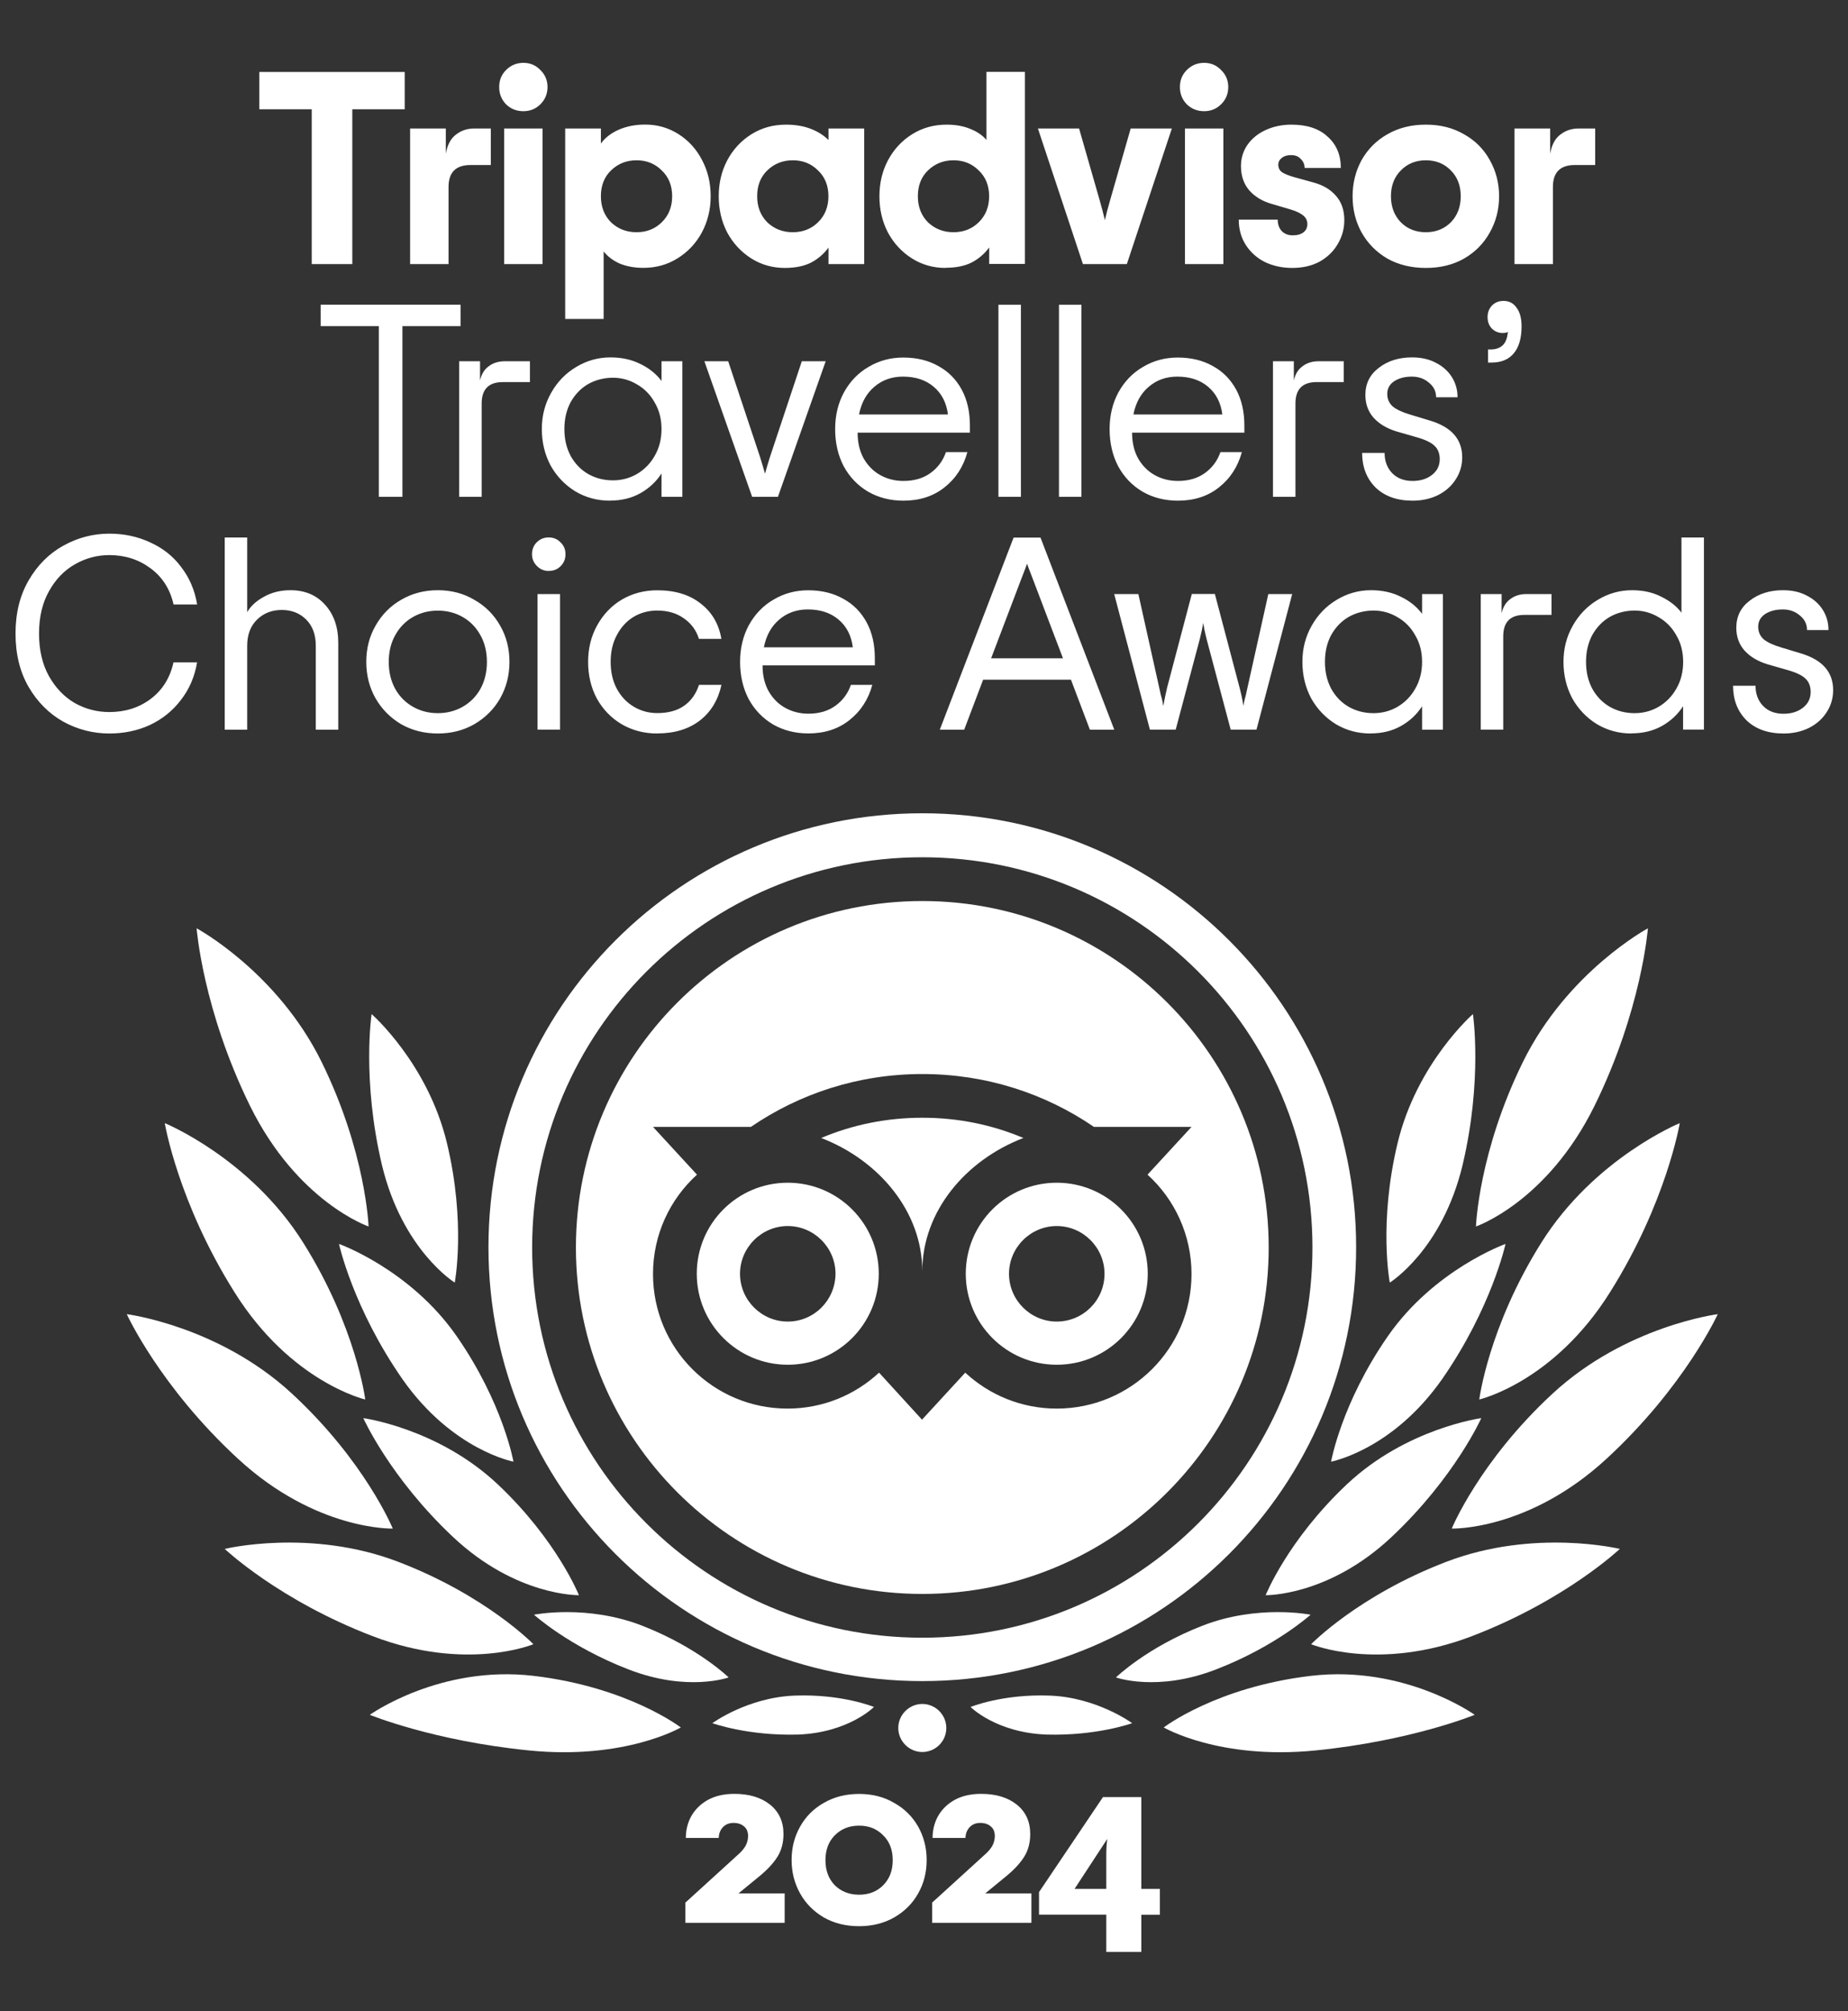
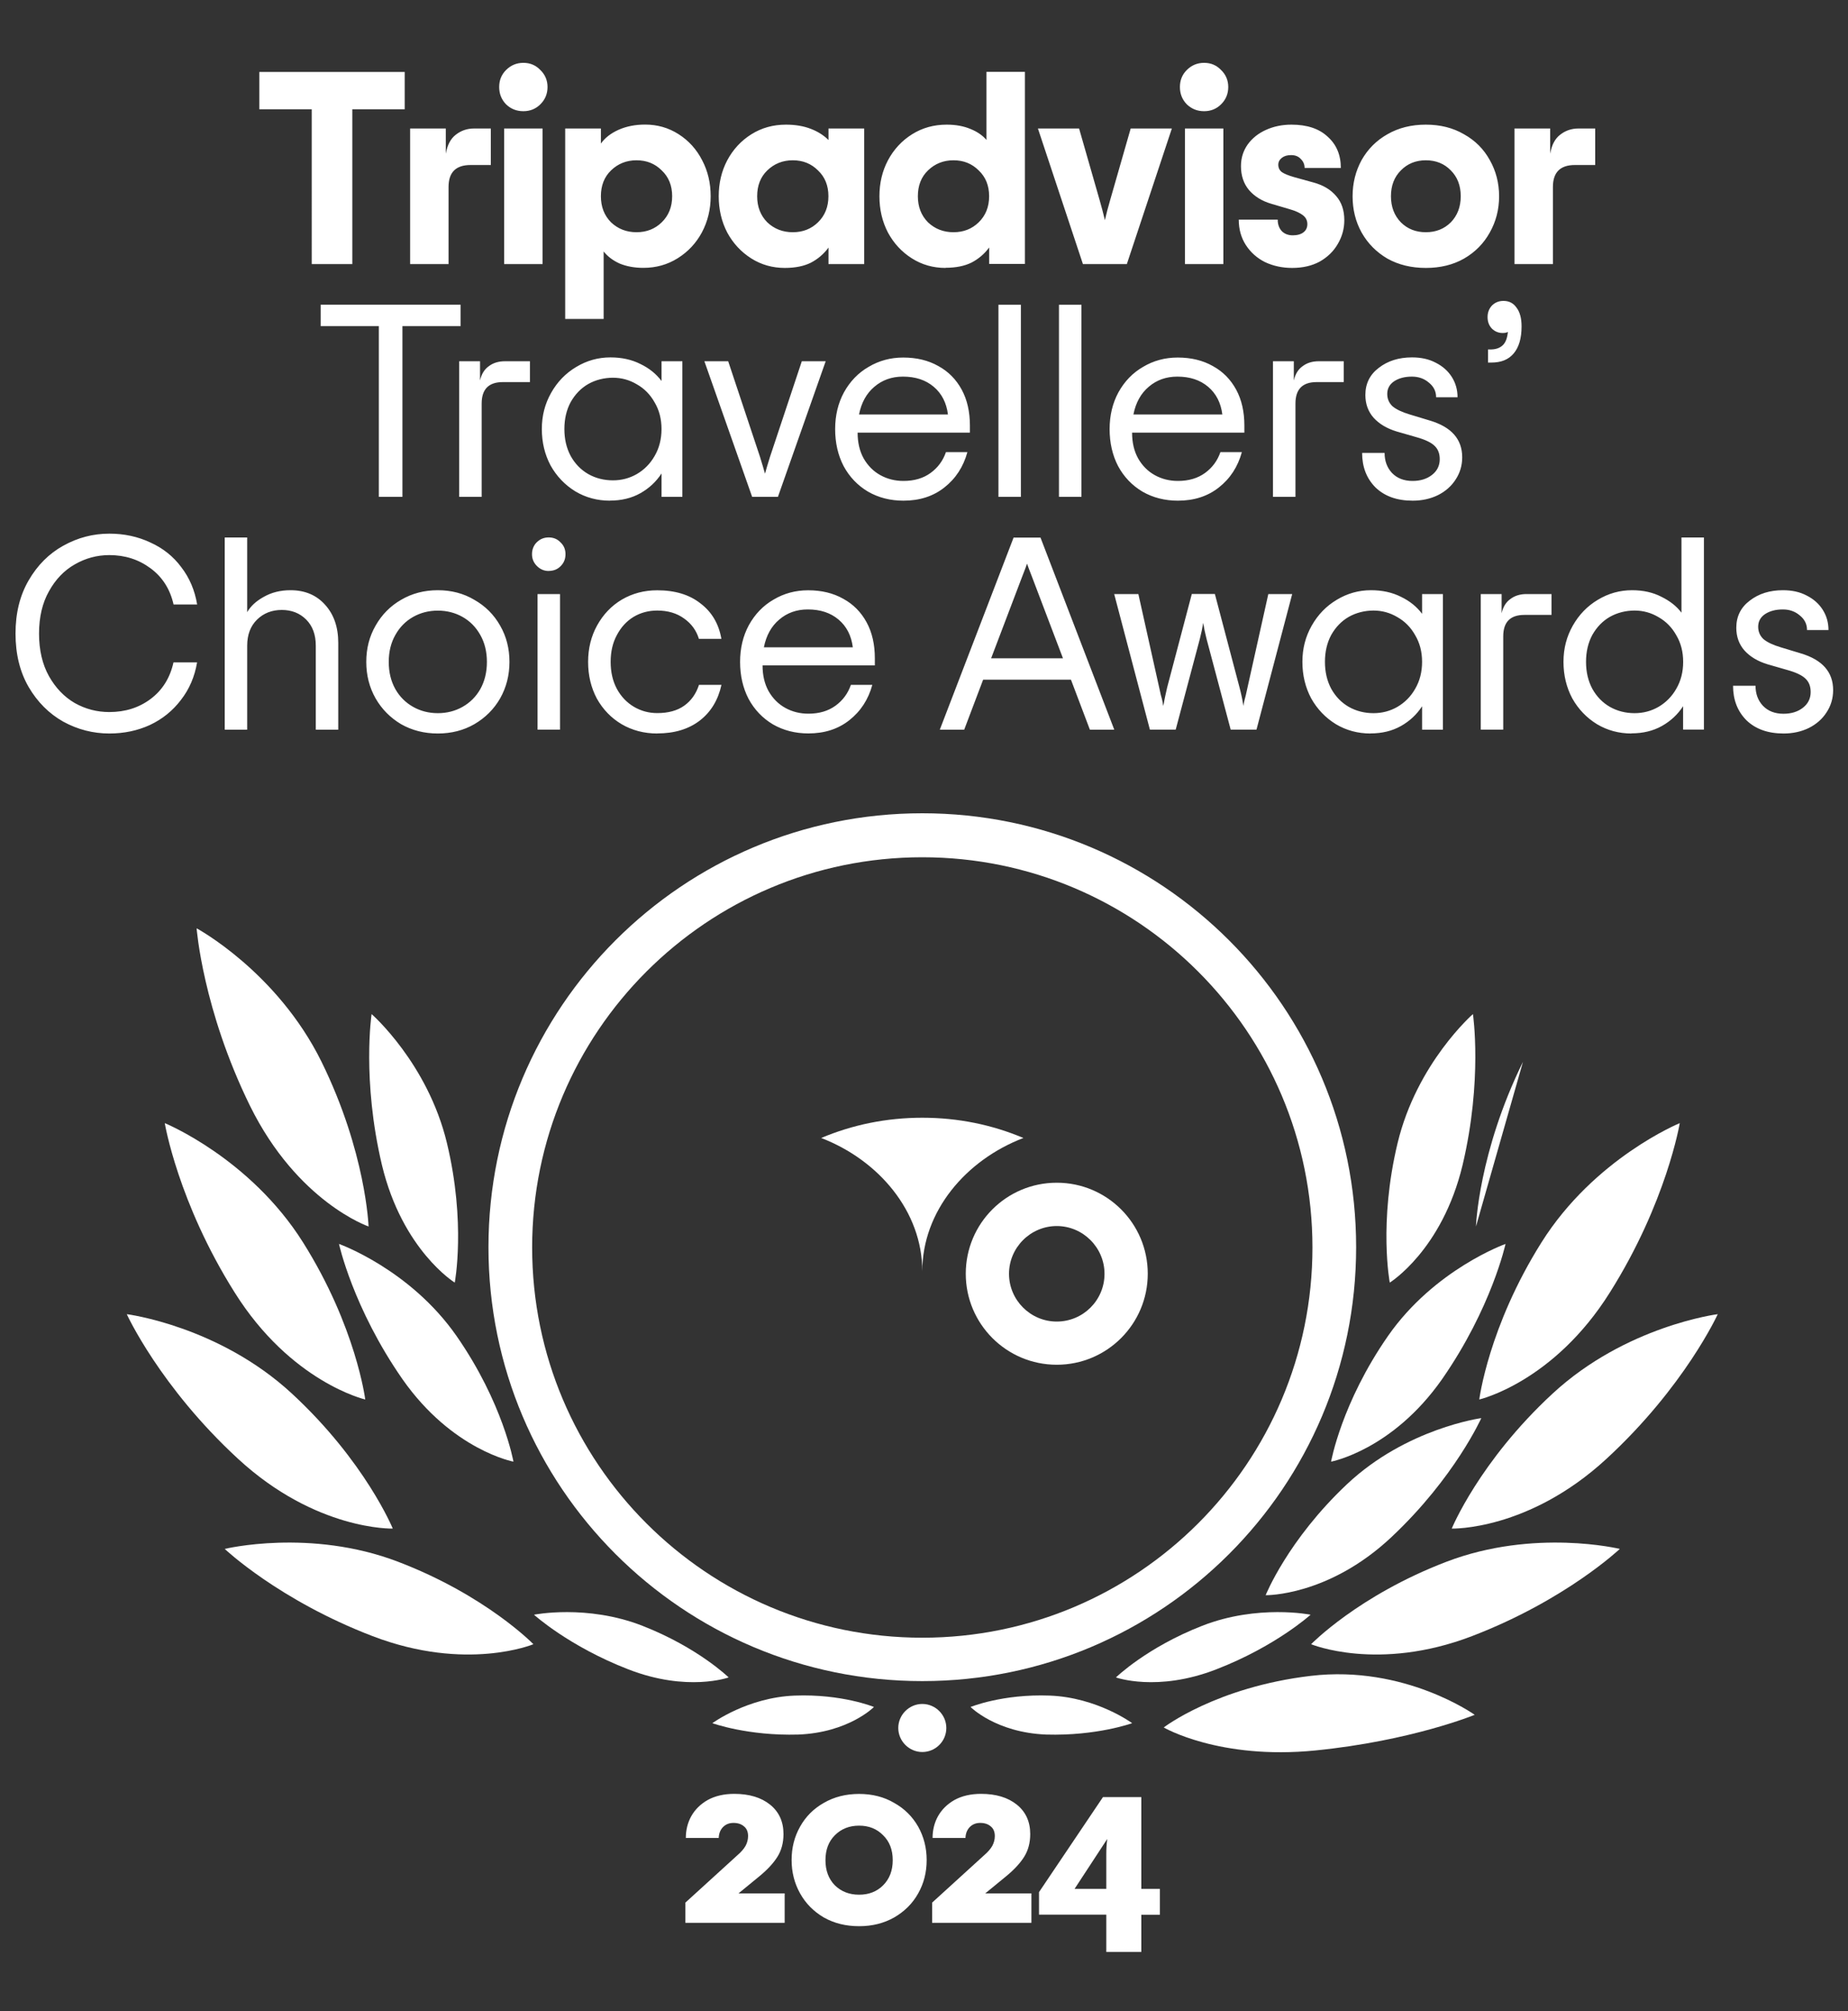
<svg xmlns="http://www.w3.org/2000/svg" id="Layer_1" viewBox="0 0 250 272">
  <rect x="0" y="0" width="250" height="272" fill="#333333" stroke="none" />
  <defs>
    <style>.cls-1{fill:#fff;stroke-width:0px;}</style>
  </defs>
  <path class="cls-1" d="M54.75,14.78h-7.09v20.94h-5.49V14.78h-7.09v-5.05h19.67v5.05ZM66.4,17.38v4.94h-2.75c-1.98,0-2.97.99-2.97,2.97v10.43h-5.2v-18.34h4.83v3.41c.2-1.16.64-2.02,1.34-2.56.72-.57,1.55-.85,2.49-.85h2.26ZM70.8,15.04c-.92,0-1.7-.31-2.34-.93-.62-.64-.93-1.42-.93-2.34s.31-1.68.93-2.3c.64-.64,1.42-.97,2.34-.97s1.68.32,2.3.97c.64.62.97,1.39.97,2.3s-.32,1.7-.97,2.34c-.62.62-1.39.93-2.3.93ZM68.2,17.38h5.2v18.34h-5.2v-18.34ZM76.46,17.38h4.83v2.04c.54-.77,1.34-1.39,2.38-1.86,1.06-.47,2.26-.71,3.6-.71,1.66,0,3.17.43,4.53,1.3,1.36.87,2.43,2.04,3.19,3.53.77,1.46,1.15,3.08,1.15,4.86s-.4,3.41-1.19,4.9c-.79,1.46-1.88,2.62-3.27,3.49-1.39.87-2.93,1.3-4.64,1.3-1.21,0-2.29-.2-3.23-.59-.92-.42-1.63-.97-2.15-1.63v9.13h-5.2v-25.76ZM86.11,31.41c1.36,0,2.5-.45,3.41-1.34.94-.92,1.41-2.09,1.41-3.53s-.47-2.6-1.41-3.49c-.92-.92-2.05-1.37-3.41-1.37s-2.51.46-3.45,1.37c-.92.89-1.37,2.05-1.37,3.49s.46,2.61,1.37,3.53c.94.89,2.09,1.34,3.45,1.34ZM106.18,36.24c-1.68,0-3.2-.43-4.57-1.3-1.36-.87-2.44-2.03-3.23-3.49-.77-1.48-1.15-3.12-1.15-4.9s.38-3.4,1.15-4.86c.79-1.48,1.88-2.66,3.27-3.53,1.39-.87,2.94-1.3,4.68-1.3,1.26,0,2.38.19,3.34.56.97.37,1.77.88,2.41,1.52v-1.56h4.83v18.34h-4.83v-2.23c-.64.87-1.44,1.55-2.38,2.04-.94.47-2.12.71-3.53.71ZM107.25,31.41c1.36,0,2.5-.45,3.41-1.34.94-.92,1.41-2.09,1.41-3.53s-.47-2.6-1.41-3.49c-.92-.92-2.05-1.37-3.41-1.37s-2.51.46-3.45,1.37c-.92.89-1.37,2.05-1.37,3.49s.46,2.61,1.37,3.53c.94.89,2.09,1.34,3.45,1.34ZM127.92,36.24c-1.68,0-3.2-.43-4.57-1.3s-2.44-2.03-3.23-3.49c-.77-1.48-1.15-3.12-1.15-4.9s.38-3.4,1.15-4.86c.79-1.48,1.88-2.66,3.27-3.53,1.39-.87,2.94-1.3,4.68-1.3,1.24,0,2.31.2,3.23.59.92.37,1.63.87,2.15,1.48v-9.21h5.2v25.98h-4.83v-2.23c-.64.87-1.44,1.55-2.38,2.04-.94.47-2.12.71-3.53.71ZM128.99,31.41c1.36,0,2.5-.45,3.41-1.34.94-.92,1.41-2.09,1.41-3.53s-.47-2.6-1.41-3.49c-.92-.92-2.05-1.37-3.41-1.37s-2.51.46-3.45,1.37c-.92.89-1.37,2.05-1.37,3.49s.46,2.61,1.37,3.53c.94.89,2.09,1.34,3.45,1.34ZM140.41,17.38h5.57l2.78,9.69c.27.94.51,1.84.71,2.71.2-.87.43-1.77.71-2.71l2.78-9.69h5.57l-6.09,18.34h-5.94l-6.09-18.34ZM162.89,15.04c-.92,0-1.69-.31-2.34-.93-.62-.64-.93-1.42-.93-2.34s.31-1.68.93-2.3c.64-.64,1.42-.97,2.34-.97s1.68.32,2.3.97c.64.62.97,1.39.97,2.3s-.32,1.7-.97,2.34c-.62.62-1.39.93-2.3.93ZM160.3,17.38h5.2v18.34h-5.2v-18.34ZM174.82,36.24c-1.34,0-2.56-.26-3.67-.78-1.09-.54-1.95-1.31-2.6-2.3-.64-.99-.97-2.14-.97-3.45h5.27c0,.64.19,1.16.56,1.56.37.37.87.56,1.48.56s1.1-.14,1.45-.41c.35-.27.52-.64.52-1.11,0-.49-.2-.89-.59-1.19-.4-.32-1.03-.61-1.89-.85l-2.41-.71c-1.26-.37-2.26-.99-3.01-1.86-.72-.87-1.08-1.94-1.08-3.23,0-1.09.3-2.05.89-2.9.62-.87,1.45-1.53,2.49-2,1.04-.47,2.19-.71,3.45-.71,2.1,0,3.74.54,4.9,1.63,1.19,1.06,1.78,2.47,1.78,4.23h-4.9c0-.47-.17-.88-.52-1.22-.32-.35-.75-.52-1.3-.52s-.94.12-1.26.37c-.32.25-.48.56-.48.93,0,.42.16.75.48,1,.32.22.87.45,1.63.67l2.67.74c1.29.35,2.3.95,3.04,1.82.74.84,1.11,1.93,1.11,3.27,0,1.16-.3,2.24-.89,3.23-.57.99-1.39,1.78-2.45,2.38-1.06.57-2.3.85-3.71.85ZM192.89,36.24c-1.96,0-3.69-.42-5.2-1.26-1.48-.87-2.65-2.04-3.49-3.53-.82-1.48-1.22-3.12-1.22-4.9s.41-3.41,1.22-4.9c.84-1.48,2-2.65,3.49-3.49,1.51-.87,3.24-1.3,5.2-1.3s3.67.43,5.16,1.3c1.51.84,2.67,2,3.49,3.49.84,1.48,1.26,3.12,1.26,4.9s-.42,3.41-1.26,4.9c-.82,1.48-1.98,2.66-3.49,3.53-1.48.84-3.2,1.26-5.16,1.26ZM192.89,31.41c1.36,0,2.49-.45,3.38-1.34.89-.92,1.34-2.09,1.34-3.53s-.45-2.6-1.34-3.49c-.89-.92-2.02-1.37-3.38-1.37s-2.49.46-3.38,1.37c-.89.89-1.34,2.05-1.34,3.49s.45,2.61,1.34,3.53c.89.89,2.02,1.34,3.38,1.34ZM215.8,17.38v4.94h-2.75c-1.98,0-2.97.99-2.97,2.97v10.43h-5.2v-18.34h4.83v3.41c.2-1.16.64-2.02,1.34-2.56.72-.57,1.55-.85,2.49-.85h2.26ZM62.31,44.11h-7.87v23.09h-3.19v-23.09h-7.87v-2.9h18.93v2.9ZM71.69,48.86v2.82h-3.67c-1.91,0-2.86.97-2.86,2.9v12.62h-3.04v-18.34h2.82v2.6c.2-.87.59-1.51,1.19-1.93.59-.45,1.32-.67,2.19-.67h3.38ZM82.51,67.72c-1.71,0-3.27-.42-4.68-1.26-1.41-.87-2.52-2.03-3.34-3.49-.79-1.48-1.19-3.13-1.19-4.94s.42-3.41,1.26-4.9,1.97-2.65,3.38-3.49c1.44-.87,2.98-1.3,4.64-1.3,1.53,0,2.88.3,4.05.89,1.19.57,2.14,1.34,2.86,2.3v-2.67h2.82v18.34h-2.82v-3.16c-.72,1.11-1.67,2-2.86,2.67-1.19.67-2.56,1-4.12,1ZM82.92,64.97c1.16,0,2.24-.28,3.23-.85,1.01-.59,1.82-1.41,2.41-2.45.62-1.06.93-2.28.93-3.64s-.31-2.56-.93-3.6c-.59-1.06-1.4-1.88-2.41-2.45-.99-.59-2.07-.89-3.23-.89s-2.33.28-3.34.85c-.99.57-1.78,1.39-2.38,2.45-.57,1.06-.85,2.28-.85,3.64s.28,2.57.85,3.64c.59,1.06,1.39,1.88,2.38,2.45,1.01.57,2.13.85,3.34.85ZM95.28,48.86h3.23l4.31,12.95c.32,1.04.54,1.79.67,2.26.12-.47.35-1.22.67-2.26l4.31-12.95h3.23l-6.46,18.34h-3.49l-6.46-18.34ZM131.2,58.52h-15.18c0,1.34.27,2.5.82,3.49.57.99,1.32,1.74,2.26,2.26.94.52,1.98.78,3.12.78,1.46,0,2.69-.36,3.67-1.08.99-.72,1.68-1.66,2.08-2.82h2.9c-.54,1.98-1.58,3.58-3.12,4.79-1.51,1.19-3.35,1.78-5.53,1.78-1.78,0-3.38-.41-4.79-1.22-1.41-.84-2.51-1.99-3.3-3.45-.77-1.48-1.15-3.16-1.15-5.01s.4-3.51,1.19-4.97c.82-1.48,1.93-2.64,3.34-3.45,1.41-.84,2.97-1.26,4.68-1.26,1.81,0,3.39.38,4.75,1.15,1.36.74,2.41,1.81,3.16,3.19s1.11,3.01,1.11,4.86v.97ZM122.15,50.94c-1.51,0-2.8.46-3.86,1.37-1.06.89-1.76,2.14-2.08,3.75h12.03c-.2-1.58-.84-2.83-1.93-3.75-1.09-.92-2.47-1.37-4.16-1.37ZM135.07,41.22h3.04v25.98h-3.04v-25.98ZM143.26,41.22h3.04v25.98h-3.04v-25.98ZM168.33,58.52h-15.18c0,1.34.27,2.5.82,3.49.57.99,1.32,1.74,2.26,2.26.94.52,1.98.78,3.12.78,1.46,0,2.68-.36,3.67-1.08.99-.72,1.68-1.66,2.08-2.82h2.9c-.54,1.98-1.58,3.58-3.12,4.79-1.51,1.19-3.35,1.78-5.53,1.78-1.78,0-3.38-.41-4.79-1.22-1.41-.84-2.51-1.99-3.3-3.45-.77-1.48-1.15-3.16-1.15-5.01s.4-3.51,1.19-4.97c.82-1.48,1.93-2.64,3.34-3.45,1.41-.84,2.97-1.26,4.68-1.26,1.81,0,3.39.38,4.75,1.15,1.36.74,2.41,1.81,3.16,3.19s1.11,3.01,1.11,4.86v.97ZM159.27,50.94c-1.51,0-2.8.46-3.86,1.37-1.06.89-1.76,2.14-2.08,3.75h12.03c-.2-1.58-.84-2.83-1.93-3.75-1.09-.92-2.47-1.37-4.16-1.37ZM181.78,48.86v2.82h-3.67c-1.91,0-2.86.97-2.86,2.9v12.62h-3.04v-18.34h2.82v2.6c.2-.87.59-1.51,1.19-1.93.59-.45,1.32-.67,2.19-.67h3.38ZM191.1,67.72c-2.1,0-3.77-.59-5.01-1.78-1.21-1.21-1.82-2.77-1.82-4.68h3.04c0,1.09.33,1.99,1,2.71.69.72,1.62,1.08,2.78,1.08,1.06,0,1.94-.27,2.64-.82.69-.54,1.04-1.25,1.04-2.12,0-.77-.23-1.37-.71-1.82-.47-.45-1.27-.83-2.41-1.15l-2.71-.78c-1.31-.4-2.35-1.01-3.12-1.86-.74-.84-1.11-1.87-1.11-3.08,0-1.53.61-2.76,1.82-3.67,1.21-.94,2.71-1.41,4.49-1.41,1.21,0,2.28.23,3.19.71.94.47,1.67,1.11,2.19,1.93s.78,1.73.78,2.75h-2.9c0-.79-.32-1.45-.97-1.97-.62-.54-1.39-.82-2.3-.82-.97,0-1.77.21-2.41.63-.62.42-.93.99-.93,1.71,0,.67.24,1.22.71,1.67.5.42,1.27.79,2.34,1.11l2.71.82c2.92.87,4.38,2.52,4.38,4.97,0,1.11-.3,2.12-.89,3.01-.57.89-1.37,1.6-2.41,2.12-1.01.49-2.15.74-3.41.74ZM201.31,47.27h.3c.72,0,1.27-.19,1.67-.56.4-.37.63-.98.71-1.82-.15.1-.38.15-.71.15-.57,0-1.05-.2-1.45-.59-.4-.42-.59-.94-.59-1.56s.2-1.14.59-1.56c.42-.42.94-.63,1.56-.63.77,0,1.36.31,1.78.93.45.59.67,1.44.67,2.52,0,1.61-.36,2.83-1.08,3.67-.69.82-1.69,1.22-3.01,1.22h-.45v-1.78ZM14.8,99.21c-2.2,0-4.28-.53-6.24-1.6-1.93-1.09-3.49-2.65-4.68-4.68-1.19-2.05-1.78-4.47-1.78-7.24s.59-5.15,1.78-7.2c1.19-2.05,2.75-3.61,4.68-4.68,1.96-1.09,4.03-1.63,6.24-1.63,2,0,3.85.4,5.53,1.19,1.71.77,3.11,1.88,4.19,3.34,1.11,1.44,1.83,3.12,2.15,5.05h-3.19c-.47-2.08-1.51-3.71-3.12-4.9-1.61-1.19-3.46-1.78-5.57-1.78-1.66,0-3.22.42-4.68,1.26-1.44.82-2.6,2.03-3.49,3.64-.89,1.58-1.34,3.49-1.34,5.72s.45,4.15,1.34,5.75c.89,1.58,2.05,2.8,3.49,3.64,1.46.82,3.02,1.22,4.68,1.22,2.15,0,4.02-.59,5.6-1.78,1.58-1.19,2.61-2.83,3.08-4.94h3.19c-.32,1.93-1.05,3.63-2.19,5.09-1.11,1.46-2.51,2.59-4.19,3.38-1.68.77-3.51,1.15-5.49,1.15ZM30.4,72.7h3.04v10.1c.47-.82,1.22-1.51,2.26-2.08,1.04-.59,2.24-.89,3.6-.89,1.95,0,3.51.66,4.68,1.97,1.19,1.31,1.78,3.03,1.78,5.16v11.73h-3.04v-11.36c0-1.48-.43-2.66-1.3-3.53-.87-.87-1.97-1.3-3.3-1.3s-2.45.43-3.34,1.3c-.89.87-1.34,2.04-1.34,3.53v11.36h-3.04v-25.98ZM59.23,99.21c-1.83,0-3.49-.42-4.97-1.26-1.46-.87-2.61-2.03-3.45-3.49-.84-1.48-1.26-3.13-1.26-4.94s.42-3.44,1.26-4.9c.84-1.48,1.99-2.65,3.45-3.49,1.48-.87,3.14-1.3,4.97-1.3s3.48.43,4.94,1.3c1.48.84,2.65,2,3.49,3.49.84,1.46,1.26,3.09,1.26,4.9s-.42,3.45-1.26,4.94c-.84,1.46-2,2.62-3.49,3.49-1.46.84-3.11,1.26-4.94,1.26ZM59.23,96.46c1.21,0,2.33-.28,3.34-.85,1.01-.57,1.82-1.37,2.41-2.41.59-1.06.89-2.29.89-3.67s-.3-2.6-.89-3.64c-.59-1.06-1.4-1.88-2.41-2.45-1.01-.57-2.13-.85-3.34-.85s-2.33.28-3.34.85c-1.01.57-1.82,1.39-2.41,2.45-.59,1.04-.89,2.25-.89,3.64s.3,2.61.89,3.67c.59,1.04,1.4,1.84,2.41,2.41,1.01.57,2.13.85,3.34.85ZM74.24,77.23c-.62,0-1.15-.22-1.6-.67-.45-.45-.67-.98-.67-1.6s.21-1.18.63-1.6c.45-.45.99-.67,1.63-.67s1.18.22,1.6.67c.45.42.67.95.67,1.6s-.22,1.19-.67,1.63c-.42.42-.95.63-1.6.63ZM72.72,80.35h3.04v18.34h-3.04v-18.34ZM88.92,99.21c-1.78,0-3.39-.42-4.83-1.26-1.41-.84-2.52-1.99-3.34-3.45-.79-1.48-1.19-3.14-1.19-4.97s.41-3.48,1.22-4.94c.82-1.48,1.93-2.65,3.34-3.49,1.44-.84,3.03-1.26,4.79-1.26,2.4,0,4.36.59,5.86,1.78,1.53,1.16,2.47,2.76,2.82,4.79h-3.04c-.35-1.14-1.01-2.05-2-2.75-.99-.72-2.2-1.08-3.64-1.08-1.16,0-2.23.28-3.19.85-.94.57-1.7,1.39-2.26,2.45-.57,1.04-.85,2.25-.85,3.64s.28,2.61.85,3.67c.57,1.04,1.34,1.84,2.3,2.41.97.57,2.02.85,3.16.85,1.48,0,2.7-.33,3.64-1,.94-.67,1.61-1.61,2-2.82h3.04c-.45,2.05-1.42,3.66-2.93,4.83-1.51,1.16-3.43,1.74-5.75,1.74ZM118.34,90h-15.18c0,1.34.27,2.5.82,3.49.57.99,1.32,1.74,2.26,2.26s1.98.78,3.12.78c1.46,0,2.68-.36,3.67-1.08.99-.72,1.68-1.66,2.08-2.82h2.9c-.54,1.98-1.58,3.58-3.12,4.79-1.51,1.19-3.35,1.78-5.53,1.78-1.78,0-3.38-.41-4.79-1.22-1.41-.84-2.51-1.99-3.3-3.45-.77-1.48-1.15-3.16-1.15-5.01s.4-3.51,1.19-4.97c.82-1.48,1.93-2.64,3.34-3.45,1.41-.84,2.97-1.26,4.68-1.26,1.81,0,3.39.38,4.75,1.15,1.36.74,2.41,1.81,3.16,3.19s1.11,3.01,1.11,4.86v.97ZM109.28,82.43c-1.51,0-2.8.46-3.86,1.37-1.06.89-1.76,2.14-2.08,3.75h12.03c-.2-1.58-.84-2.83-1.93-3.75s-2.47-1.37-4.16-1.37ZM144.88,91.93h-11.88l-2.56,6.76h-3.3l9.98-25.98h3.64l9.98,25.98h-3.3l-2.56-6.76ZM143.8,89.04l-4.19-11.02c-.35-.89-.57-1.48-.67-1.78-.1.3-.32.89-.67,1.78l-4.19,11.02h9.73ZM150.77,80.35h3.23l2.82,12.66.22,1c.15.49.26.99.33,1.48.15-.82.32-1.65.52-2.49l3.34-12.66h3.12l3.34,12.66c.22.84.4,1.67.52,2.49.07-.49.19-.99.33-1.48l.22-1,2.82-12.66h3.23l-4.83,18.34h-3.49l-3.27-12.29c-.2-.79-.35-1.51-.45-2.15-.1.64-.25,1.36-.45,2.15l-3.27,12.29h-3.49l-4.83-18.34ZM185.4,99.21c-1.71,0-3.27-.42-4.68-1.26-1.41-.87-2.52-2.03-3.34-3.49-.79-1.48-1.19-3.13-1.19-4.94s.42-3.41,1.26-4.9c.84-1.48,1.97-2.65,3.38-3.49,1.44-.87,2.98-1.3,4.64-1.3,1.53,0,2.88.3,4.05.89,1.19.57,2.14,1.34,2.86,2.3v-2.67h2.82v18.34h-2.82v-3.16c-.72,1.11-1.67,2-2.86,2.67-1.19.67-2.56,1-4.12,1ZM185.81,96.46c1.16,0,2.24-.28,3.23-.85,1.01-.59,1.82-1.41,2.41-2.45.62-1.06.93-2.28.93-3.64s-.31-2.56-.93-3.6c-.59-1.06-1.4-1.88-2.41-2.45-.99-.59-2.07-.89-3.23-.89s-2.33.28-3.34.85c-.99.57-1.78,1.39-2.38,2.45-.57,1.06-.85,2.28-.85,3.64s.28,2.57.85,3.64c.59,1.06,1.39,1.88,2.38,2.45,1.01.57,2.13.85,3.34.85ZM209.89,80.35v2.82h-3.67c-1.91,0-2.86.97-2.86,2.9v12.62h-3.04v-18.34h2.82v2.6c.2-.87.59-1.51,1.19-1.93.59-.45,1.32-.67,2.19-.67h3.38ZM220.72,99.21c-1.71,0-3.27-.42-4.68-1.26-1.41-.87-2.52-2.03-3.34-3.49-.79-1.48-1.19-3.13-1.19-4.94s.42-3.41,1.26-4.9c.84-1.48,1.97-2.65,3.38-3.49,1.44-.87,2.98-1.3,4.64-1.3,1.51,0,2.83.3,3.97.89,1.16.57,2.07,1.29,2.71,2.15v-10.17h3.04v25.98h-2.82v-3.16c-.72,1.11-1.67,2-2.86,2.67-1.19.67-2.56,1-4.12,1ZM221.13,96.46c1.16,0,2.24-.28,3.23-.85,1.01-.59,1.82-1.41,2.41-2.45.62-1.06.93-2.28.93-3.64s-.31-2.56-.93-3.6c-.59-1.06-1.4-1.88-2.41-2.45-.99-.59-2.07-.89-3.23-.89s-2.33.28-3.34.85c-.99.57-1.78,1.39-2.38,2.45-.57,1.06-.85,2.28-.85,3.64s.28,2.57.85,3.64c.59,1.06,1.39,1.88,2.38,2.45,1.01.57,2.13.85,3.34.85ZM241.28,99.21c-2.1,0-3.77-.59-5.01-1.78-1.21-1.21-1.82-2.77-1.82-4.68h3.04c0,1.09.33,1.99,1,2.71.69.72,1.62,1.08,2.78,1.08,1.06,0,1.94-.27,2.64-.82.69-.54,1.04-1.25,1.04-2.12,0-.77-.23-1.37-.71-1.82-.47-.45-1.27-.83-2.41-1.15l-2.71-.78c-1.31-.4-2.35-1.01-3.12-1.86-.74-.84-1.11-1.87-1.11-3.08,0-1.53.61-2.76,1.82-3.67,1.21-.94,2.71-1.41,4.49-1.41,1.21,0,2.28.23,3.19.71.94.47,1.67,1.11,2.19,1.93s.78,1.73.78,2.75h-2.9c0-.79-.32-1.45-.97-1.97-.62-.54-1.39-.82-2.3-.82-.97,0-1.77.21-2.41.63-.62.42-.93.99-.93,1.71,0,.67.24,1.22.71,1.67.5.42,1.27.79,2.34,1.11l2.71.82c2.92.87,4.38,2.52,4.38,4.97,0,1.11-.3,2.12-.89,3.01-.57.89-1.37,1.6-2.41,2.12-1.01.49-2.15.74-3.41.74Z" />
  <path class="cls-1" d="M92.71,257.35l7.06-6.43c.49-.42.85-.84,1.08-1.24.23-.42.35-.87.35-1.34,0-.57-.18-1.01-.54-1.3-.36-.32-.84-.48-1.43-.48s-1.05.19-1.43.57c-.36.38-.55.87-.57,1.46h-4.45c0-1.06.24-2.04.73-2.93.51-.91,1.25-1.64,2.23-2.2,1-.55,2.2-.83,3.6-.83,2.02,0,3.63.49,4.84,1.46,1.21.98,1.81,2.3,1.81,3.98,0,1.19-.28,2.22-.83,3.09-.55.87-1.36,1.74-2.42,2.61l-2.83,2.32h6.24v3.98h-13.43v-2.74ZM116.22,260.53c-1.78,0-3.37-.39-4.77-1.18-1.38-.81-2.45-1.89-3.21-3.25-.76-1.36-1.15-2.86-1.15-4.52s.38-3.16,1.15-4.52c.76-1.36,1.83-2.43,3.21-3.21,1.4-.81,2.99-1.21,4.77-1.21s3.36.4,4.74,1.21c1.4.78,2.48,1.86,3.25,3.21.76,1.36,1.15,2.86,1.15,4.52s-.38,3.16-1.15,4.52c-.76,1.36-1.85,2.44-3.25,3.25-1.38.78-2.96,1.18-4.74,1.18ZM116.22,256.27c1.32,0,2.4-.42,3.25-1.27.87-.87,1.3-2,1.3-3.4s-.43-2.52-1.3-3.37c-.85-.87-1.93-1.3-3.25-1.3s-2.41.43-3.28,1.3c-.85.85-1.27,1.97-1.27,3.37s.42,2.53,1.27,3.4c.87.85,1.96,1.27,3.28,1.27ZM126.09,257.35l7.06-6.43c.49-.42.85-.84,1.08-1.24.23-.42.35-.87.35-1.34,0-.57-.18-1.01-.54-1.3-.36-.32-.84-.48-1.43-.48s-1.05.19-1.43.57c-.36.38-.55.87-.57,1.46h-4.45c0-1.06.24-2.04.73-2.93.51-.91,1.25-1.64,2.23-2.2,1-.55,2.2-.83,3.6-.83,2.02,0,3.63.49,4.84,1.46,1.21.98,1.81,2.3,1.81,3.98,0,1.19-.28,2.22-.83,3.09s-1.36,1.74-2.42,2.61l-2.83,2.32h6.24v3.98h-13.43v-2.74ZM149.66,258.97h-9.1v-3.05l8.65-12.85h5.19v12.41h2.51v3.5h-2.51v5.03h-4.74v-5.03ZM149.66,255.47v-4.74c0-.62.04-1.28.13-2l-4.42,6.75h4.3Z" />
-   <path class="cls-1" d="M92.1,233.65s-7.11-5.47-19.91-6.98c-12.69-1.5-22.16,5.27-22.16,5.27,0,0,8.55,3.52,21.55,4.82,13,1.3,20.52-3.11,20.52-3.11Z" />
  <path class="cls-1" d="M72.16,222.39s-6.4-6.6-18.3-11.15-23.46-1.74-23.46-1.74c0,0,7.32,6.94,20.01,11.8,12.69,4.86,21.75,1.09,21.75,1.09Z" />
  <path class="cls-1" d="M53.14,206.76s-3.73-9.1-13.65-18.27c-9.92-9.17-22.34-10.74-22.34-10.74,0,0,4.48,9.82,15.05,19.56,10.57,9.75,20.93,9.44,20.93,9.44Z" />
  <path class="cls-1" d="M49.41,189.29s-1.23-9.82-8.41-21.24c-7.18-11.42-18.71-16.14-18.71-16.14,0,0,1.78,10.71,9.44,22.88,7.63,12.18,17.68,14.5,17.68,14.5Z" />
  <path class="cls-1" d="M49.86,165.89s-.34-10.02-6.36-22.27c-6.02-12.21-16.9-18.06-16.9-18.06,0,0,.82,10.98,7.22,24.01,6.43,13.03,16.04,16.32,16.04,16.32Z" />
-   <path class="cls-1" d="M78.32,215.76s-2.98-7.46-11.01-15.02c-8.04-7.56-18.16-8.93-18.16-8.93,0,0,3.59,8.04,12.14,16.08s17.03,7.87,17.03,7.87Z" />
  <path class="cls-1" d="M98.57,226.88s-4.14-4.04-11.66-6.98c-7.52-2.94-14.67-1.5-14.67-1.5,0,0,4.72,4.28,12.76,7.39,8,3.11,13.58,1.09,13.58,1.09Z" />
  <path class="cls-1" d="M118.23,230.88s-4.31-1.78-10.71-1.54c-6.4.24-11.15,3.73-11.15,3.73,0,0,4.79,1.74,11.63,1.54,6.81-.27,10.23-3.73,10.23-3.73Z" />
  <path class="cls-1" d="M69.46,197.7s-1.4-7.94-7.7-17c-6.29-9.03-15.9-12.45-15.9-12.45,0,0,1.88,8.65,8.59,18.3,6.74,9.61,15.02,11.15,15.02,11.15Z" />
  <path class="cls-1" d="M61.52,173.48s1.54-8.07-1.06-18.88-10.19-17.44-10.19-17.44c0,0-1.33,8.89,1.4,20.42,2.77,11.53,9.85,15.9,9.85,15.9Z" />
  <path class="cls-1" d="M157.43,233.65s7.11-5.47,19.91-6.98c12.69-1.5,22.16,5.27,22.16,5.27,0,0-8.55,3.52-21.55,4.82-13,1.3-20.52-3.11-20.52-3.11Z" />
  <path class="cls-1" d="M177.37,222.39s6.4-6.6,18.3-11.15,23.46-1.74,23.46-1.74c0,0-7.32,6.94-20.01,11.8-12.69,4.86-21.75,1.09-21.75,1.09Z" />
  <path class="cls-1" d="M196.39,206.76s3.73-9.1,13.65-18.27c9.92-9.17,22.34-10.74,22.34-10.74,0,0-4.48,9.82-15.05,19.56-10.57,9.75-20.93,9.44-20.93,9.44Z" />
  <path class="cls-1" d="M200.12,189.29s1.23-9.82,8.41-21.24,18.71-16.14,18.71-16.14c0,0-1.78,10.71-9.44,22.88-7.63,12.18-17.68,14.5-17.68,14.5Z" />
-   <path class="cls-1" d="M199.67,165.89s.34-10.02,6.36-22.27c6.02-12.21,16.9-18.06,16.9-18.06,0,0-.82,10.98-7.22,24.01-6.43,13.03-16.04,16.32-16.04,16.32Z" />
+   <path class="cls-1" d="M199.67,165.89s.34-10.02,6.36-22.27Z" />
  <path class="cls-1" d="M171.22,215.76s2.98-7.46,11.01-15.02c8.04-7.56,18.16-8.93,18.16-8.93,0,0-3.59,8.04-12.14,16.08-8.55,8.04-17.03,7.87-17.03,7.87Z" />
  <path class="cls-1" d="M150.97,226.88s4.14-4.04,11.66-6.98c7.52-2.94,14.67-1.5,14.67-1.5,0,0-4.72,4.28-12.76,7.39-8,3.11-13.58,1.09-13.58,1.09Z" />
  <path class="cls-1" d="M131.3,230.88s4.31-1.78,10.71-1.54c6.4.24,11.15,3.73,11.15,3.73,0,0-4.79,1.74-11.63,1.54-6.81-.27-10.23-3.73-10.23-3.73Z" />
  <path class="cls-1" d="M180.07,197.7s1.4-7.94,7.7-17c6.29-9.03,15.9-12.45,15.9-12.45,0,0-1.88,8.65-8.59,18.3-6.74,9.61-15.02,11.15-15.02,11.15Z" />
  <path class="cls-1" d="M188.01,173.48s-1.54-8.07,1.06-18.88c2.6-10.81,10.19-17.44,10.19-17.44,0,0,1.33,8.89-1.4,20.42-2.77,11.53-9.85,15.9-9.85,15.9Z" />
  <path class="cls-1" d="M128.02,233.72c0,1.81-1.47,3.25-3.25,3.25s-3.25-1.47-3.25-3.25,1.47-3.25,3.25-3.25,3.25,1.47,3.25,3.25Z" />
  <path class="cls-1" d="M124.77,110c-32.43,0-58.69,26.27-58.69,58.69s26.27,58.69,58.69,58.69,58.69-26.27,58.69-58.69-26.27-58.69-58.69-58.69ZM124.77,221.51c-29.14,0-52.78-23.64-52.78-52.78s23.64-52.78,52.78-52.78,52.78,23.64,52.78,52.78-23.64,52.78-52.78,52.78Z" />
  <path class="cls-1" d="M124.77,151.18c-4.86,0-9.47.96-13.68,2.74,7.76,2.98,13.68,9.92,13.68,18.03,0-8.11,5.88-15.05,13.68-18.03-4.21-1.78-8.82-2.74-13.68-2.74Z" />
-   <path class="cls-1" d="M106.57,159.97c-6.81,0-12.31,5.51-12.31,12.31s5.51,12.31,12.31,12.31,12.31-5.51,12.31-12.31-5.51-12.31-12.31-12.31ZM106.57,178.75c-3.56,0-6.46-2.91-6.46-6.46s2.91-6.46,6.46-6.46,6.46,2.91,6.46,6.46c-.03,3.59-2.91,6.46-6.46,6.46Z" />
  <path class="cls-1" d="M142.96,159.97c-6.81,0-12.31,5.51-12.31,12.31s5.51,12.31,12.31,12.31,12.31-5.51,12.31-12.31-5.51-12.31-12.31-12.31ZM142.96,178.75c-3.56,0-6.46-2.91-6.46-6.46s2.91-6.46,6.46-6.46,6.46,2.91,6.46,6.46c0,3.59-2.91,6.46-6.46,6.46Z" />
-   <path class="cls-1" d="M124.77,121.87c-25.89,0-46.86,21-46.86,46.86s21,46.86,46.86,46.86,46.86-21,46.86-46.86-20.97-46.86-46.86-46.86ZM142.96,190.52c-4.79,0-9.13-1.85-12.38-4.86l-5.85,6.36-5.81-6.36c-3.25,3.01-7.59,4.86-12.38,4.86-10.06,0-18.2-8.14-18.2-18.2,0-5.34,2.29-10.12,5.95-13.44l-5.95-6.46h13.24c6.6-4.51,14.57-7.15,23.19-7.15s16.62,2.63,23.22,7.15h13.2l-5.95,6.46c3.66,3.32,5.95,8.14,5.95,13.44,0,10.06-8.17,18.2-18.23,18.2Z" />
</svg>